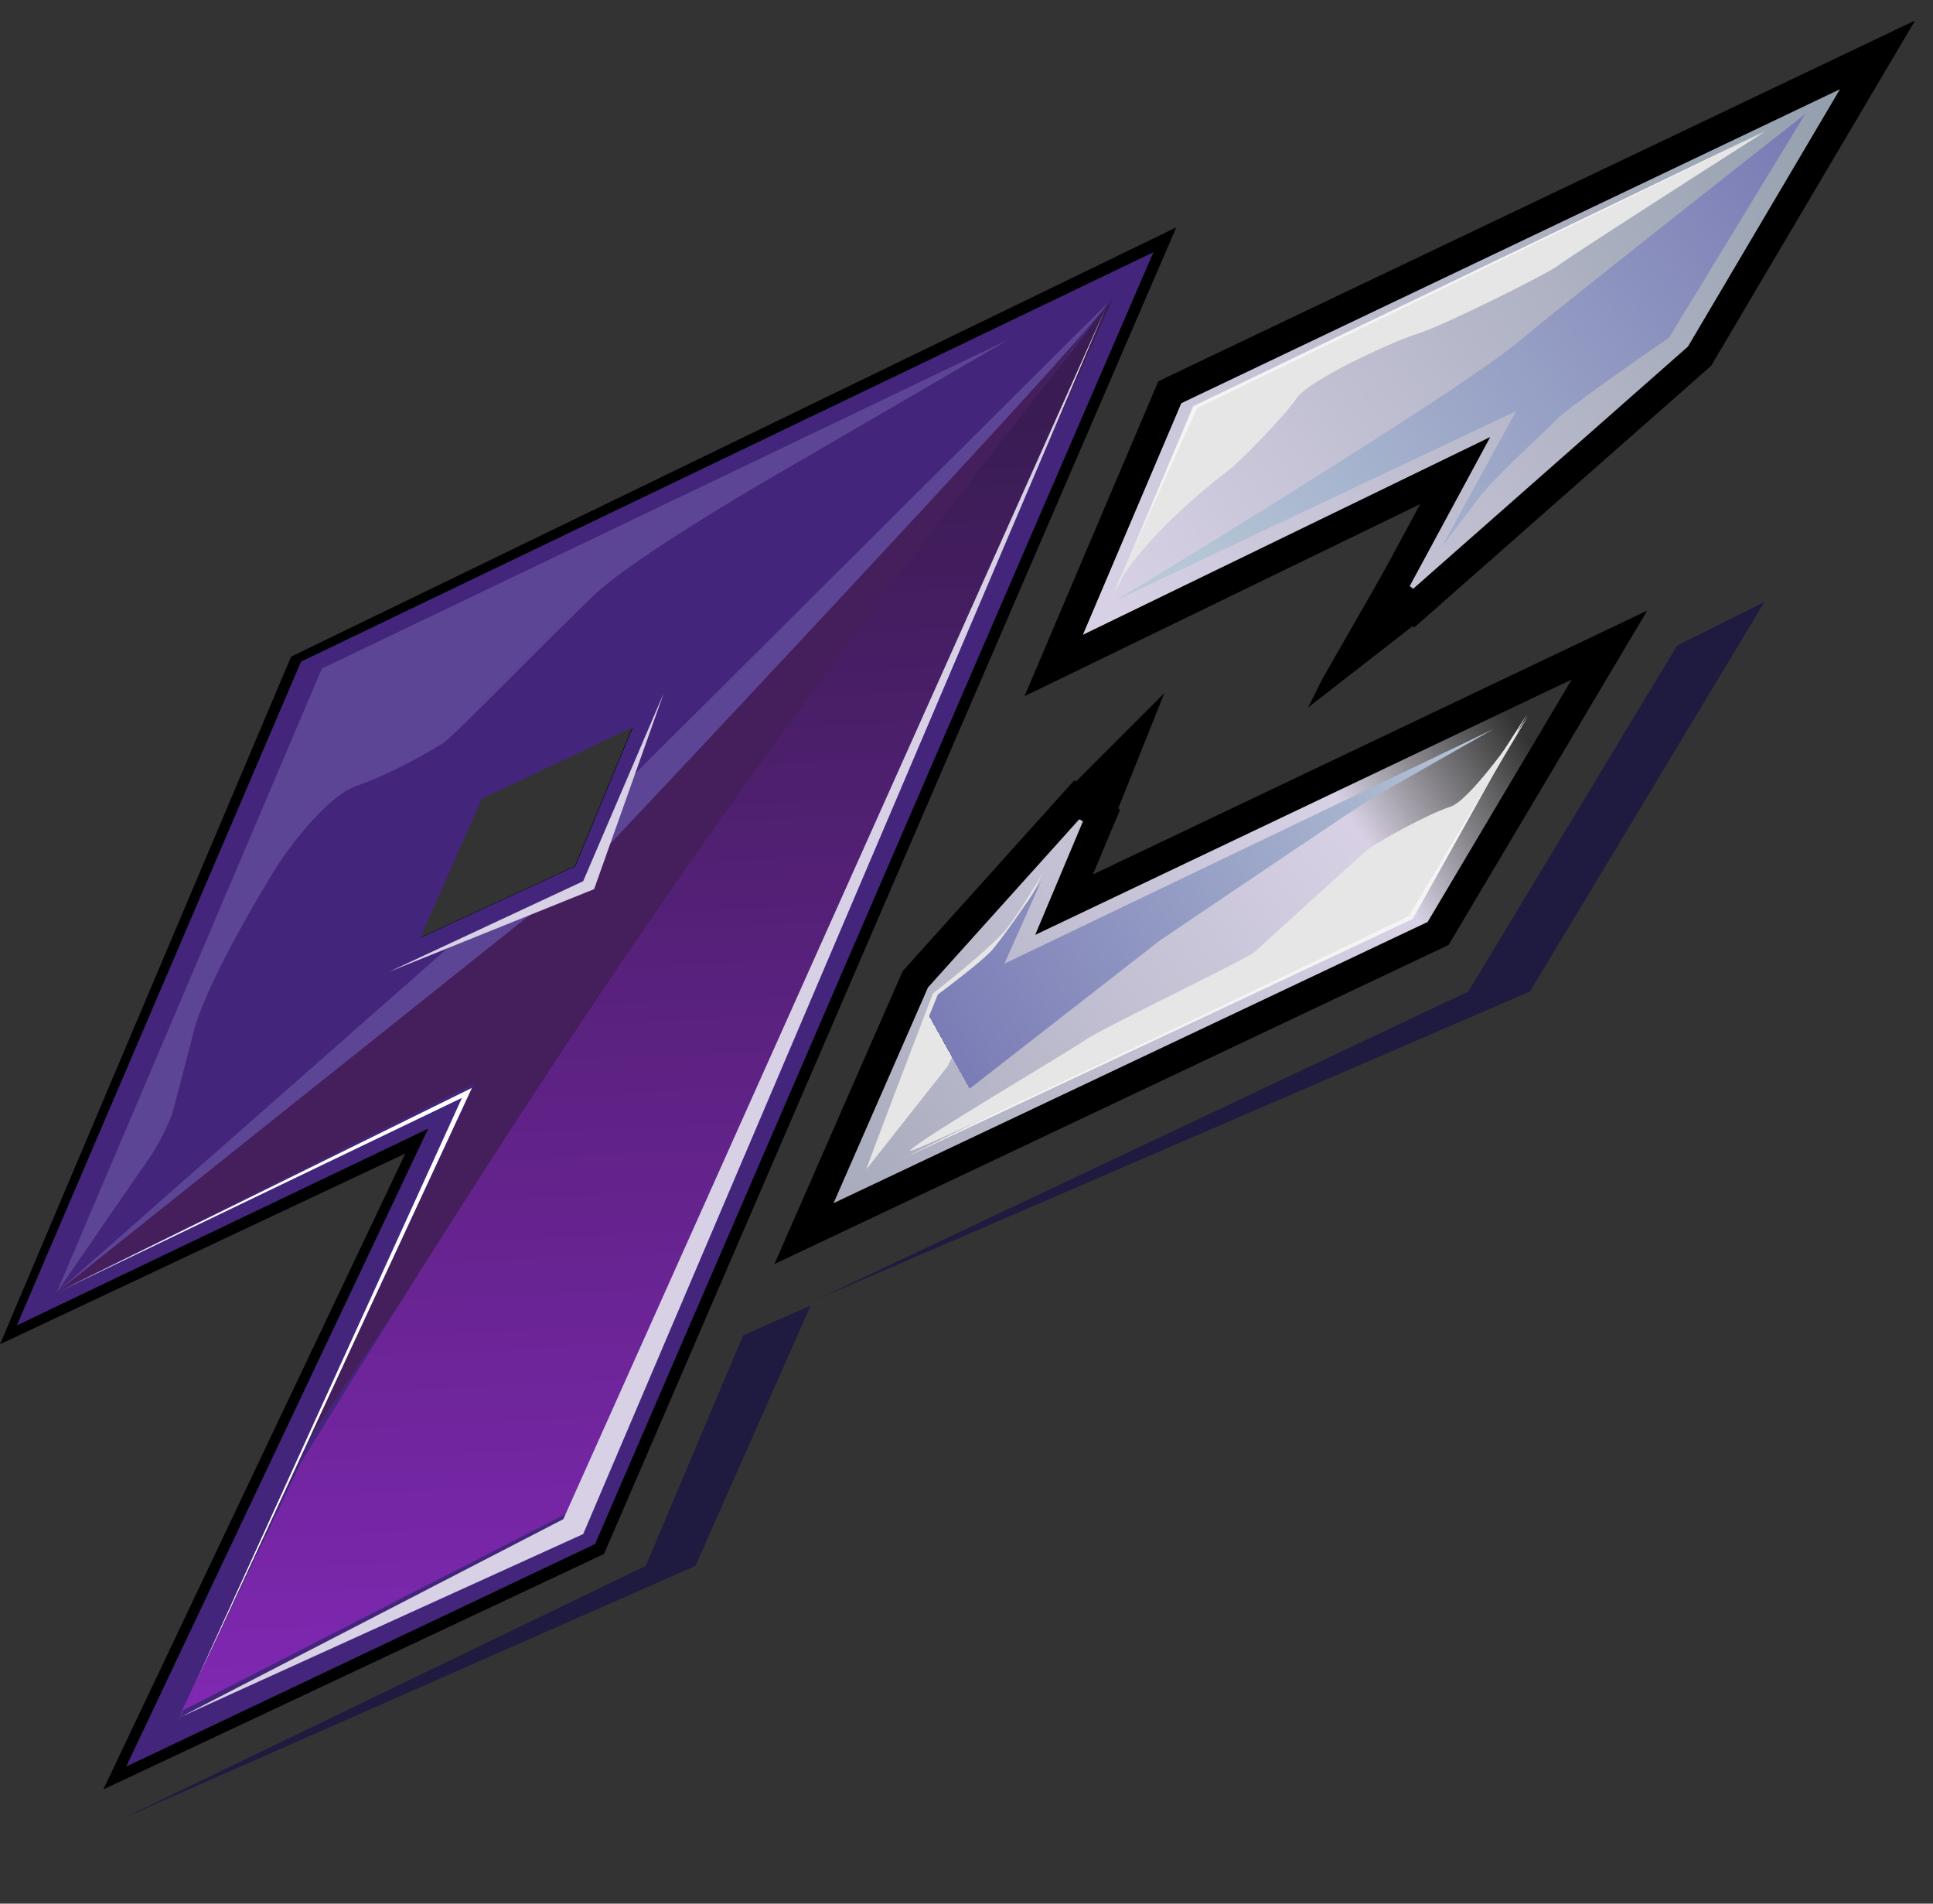
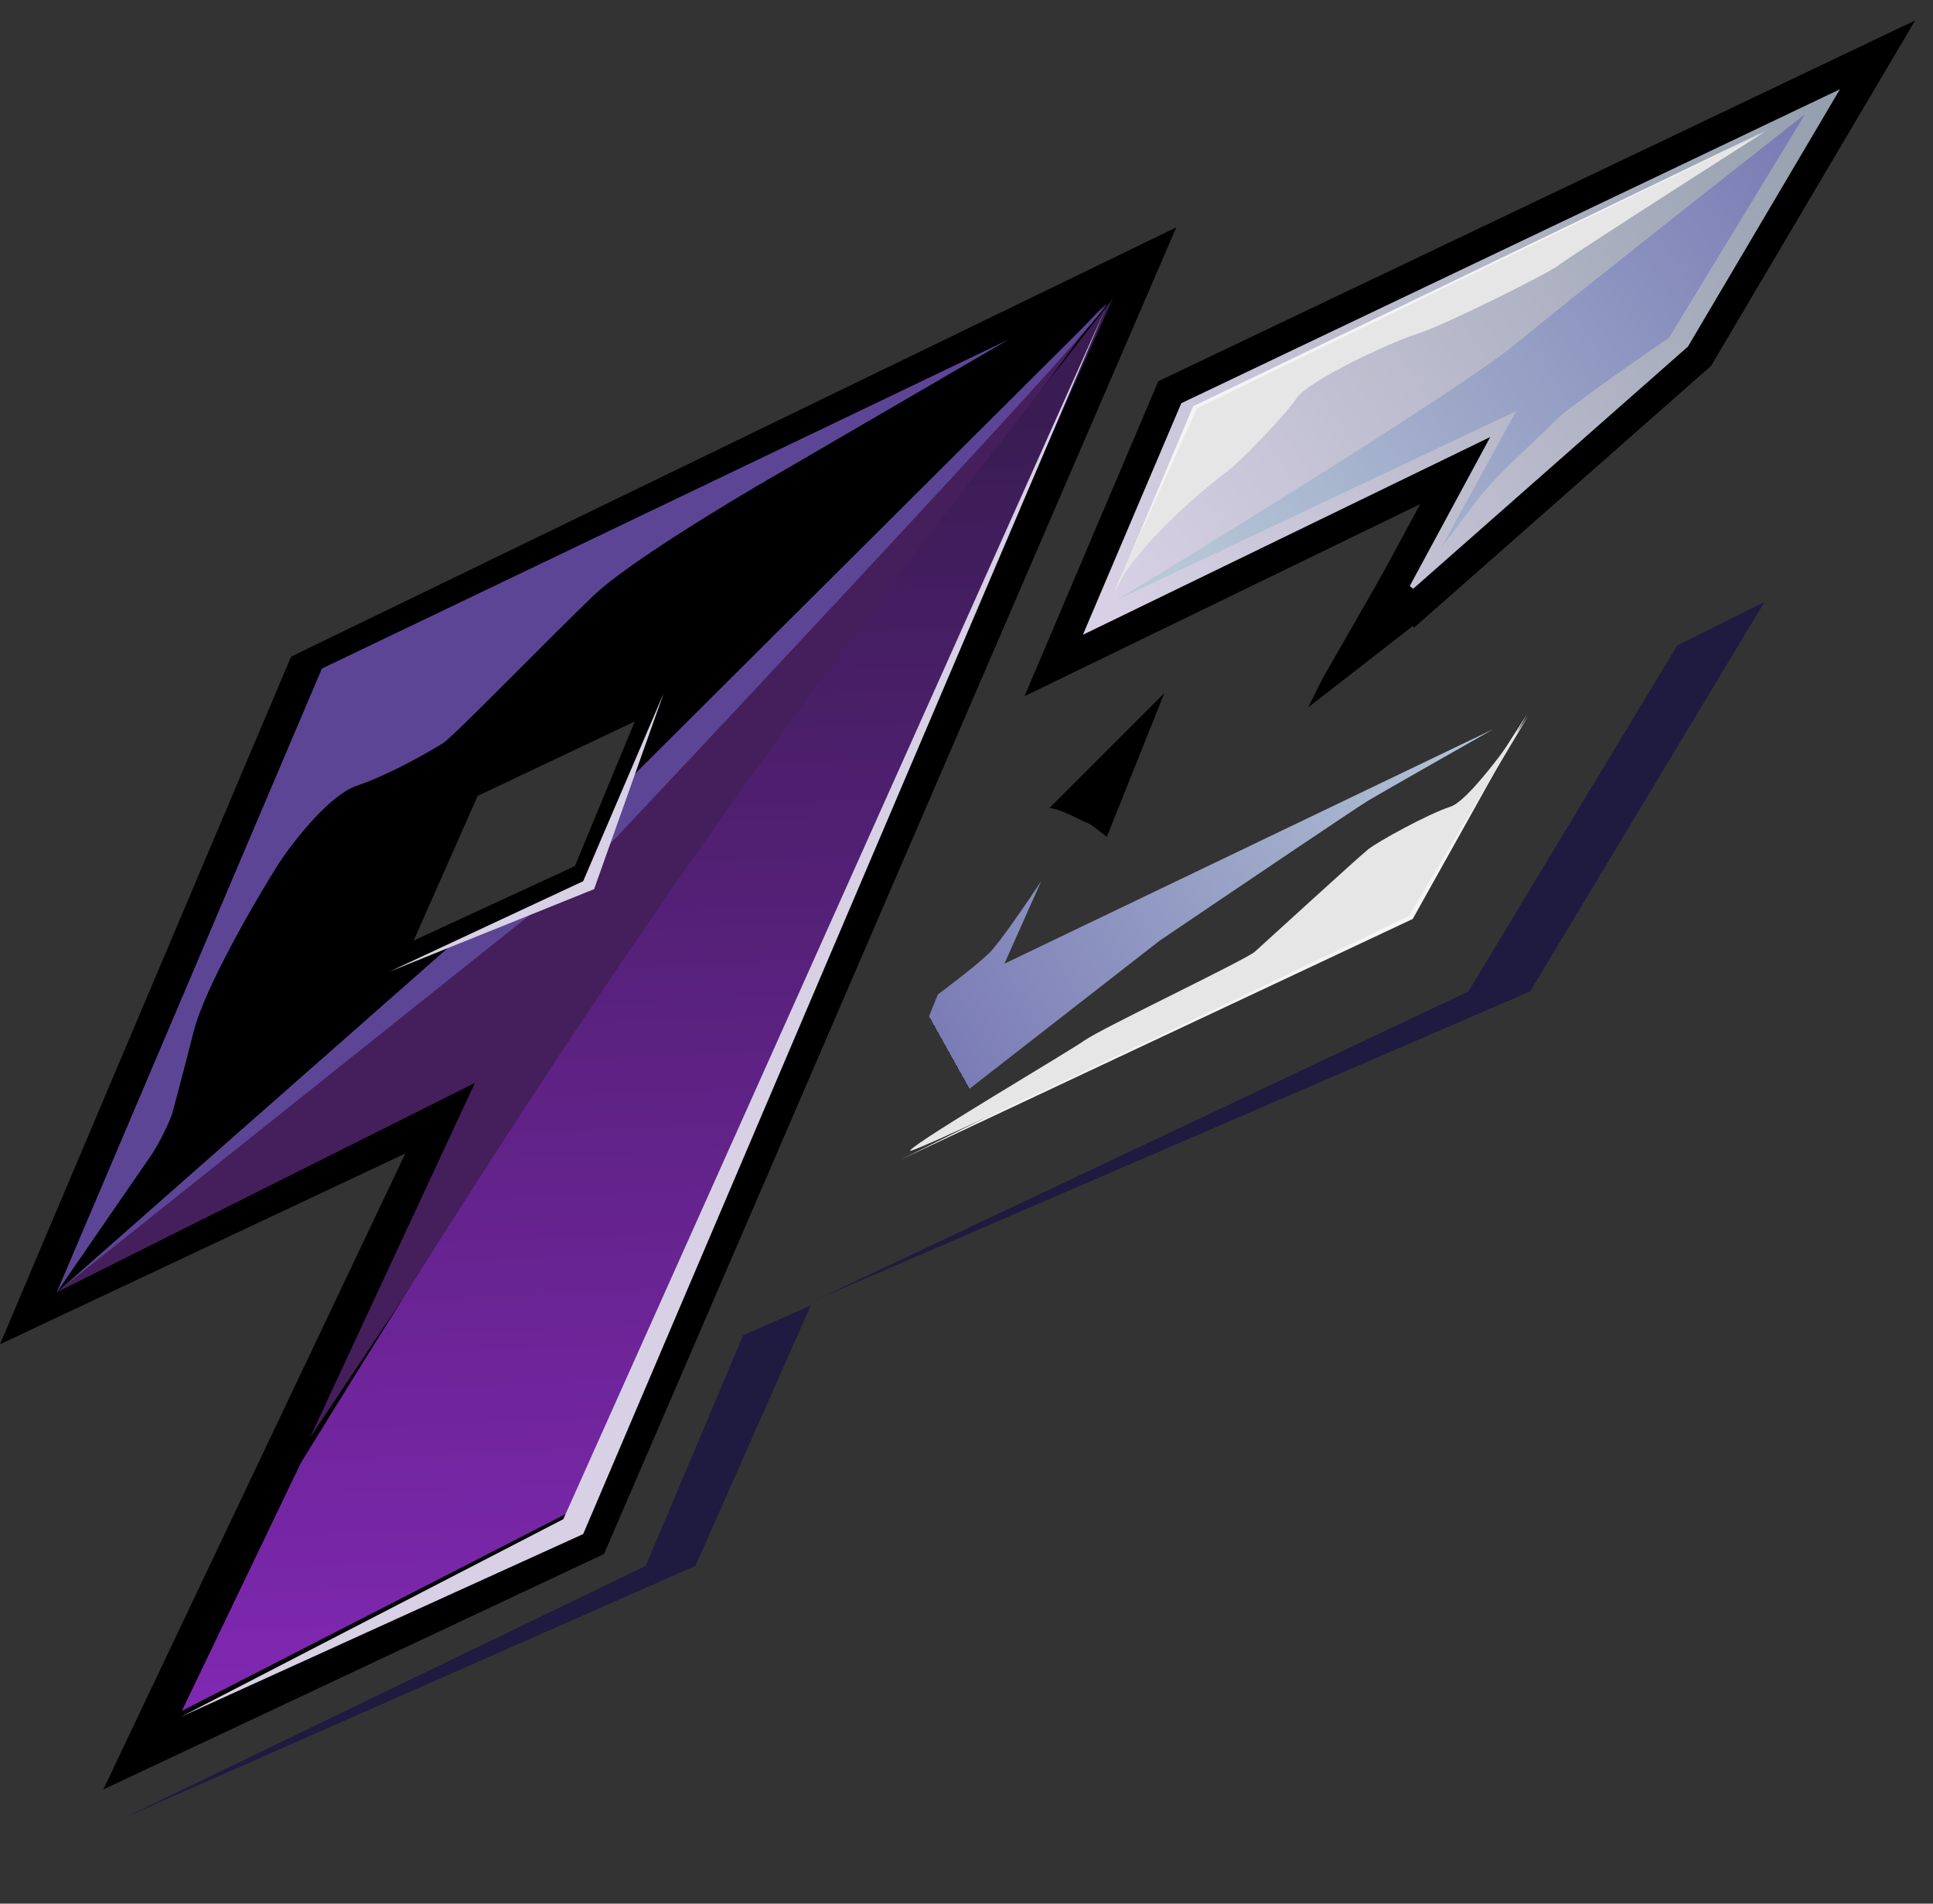
<svg xmlns="http://www.w3.org/2000/svg" width="65" height="64" viewBox="0 0 65 64" fill="none">
  <rect x="0" y="0" width="65" height="64" fill="#333333" stroke="none" />
-   <path d="M37.042 27.415L36.21 26.886L30.831 32.866L30.777 32.926L30.745 33L27.571 40.25L27.035 41.474L28.243 40.902L48.221 31.448L48.359 31.382L48.437 31.251L53.281 23.1L54.121 21.686L52.636 22.393L35.78 30.415L37.042 27.415Z" fill="url(#paint0_linear_505_1081)" stroke="black" />
  <path d="M52.317 14.258C50.873 15.434 49.176 17.577 48.508 18.501L51.582 13.657L56.125 11.218L60.769 3.935L56.292 11.486C55.568 11.92 53.76 13.082 52.317 14.258Z" fill="#E6E6E6" />
-   <path d="M31.37 33.401C30.657 35.261 29.212 39.047 29.132 39.314L31.871 35.84L35.078 29.325C34.833 29.748 34.243 30.722 33.842 31.23C33.441 31.737 32.027 32.889 31.37 33.401Z" fill="#E6E6E6" />
  <path fill-rule="evenodd" clip-rule="evenodd" d="M3.474 60.161L20.312 52.243L39.555 7.644L9.788 22.076L0 45.194L13.63 38.78L3.474 60.161ZM16.063 26.757L13.909 31.622L19.33 29.12L21.345 24.255L16.063 26.757Z" fill="black" />
  <path d="M33.274 32.031C33.622 31.684 34.577 30.283 35.011 29.626L33.775 32.399L50.212 24.515C48.976 25.216 46.403 26.68 46.002 26.92C45.602 27.16 41.158 30.161 38.987 31.631L29.165 39.281L31.537 33.434C31.971 33.112 32.927 32.379 33.274 32.031Z" fill="url(#paint1_linear_505_1081)" />
-   <path fill-rule="evenodd" clip-rule="evenodd" d="M4.243 59.392L20.011 51.909L38.786 8.479L10.123 22.243L0.568 44.559L14.399 37.945L4.243 59.392ZM16.203 26.853L14.132 31.53L19.343 29.125L21.281 24.448L16.203 26.853Z" fill="#43267B" />
-   <path d="M15.869 36.575L1.938 43.44L15.535 36.909L5.947 57.956L15.869 36.575Z" fill="white" />
  <path d="M17.806 30.729L1.921 43.44L15.969 36.408L10.423 48.334L23.519 28.724L37.15 10.216L20.446 28.39L20.011 29.693L17.806 30.729Z" fill="#451E5C" />
  <path d="M39.507 13.105L39.336 13.187L39.262 13.361L35.954 21.145L35.433 22.373L36.633 21.791L48.934 15.82L46.765 19.834L47.536 20.447L57.09 12.028L57.15 11.975L57.19 11.907L62.302 3.254L63.135 1.844L61.656 2.549L39.507 13.105Z" fill="url(#paint2_linear_505_1081)" stroke="black" />
  <path d="M44.47 22.818L47.239 17.984C47.372 18.085 47.199 20.138 47.239 20.138C47.279 20.138 48.131 20.401 48.337 20.401L43.987 23.785L44.47 22.818Z" fill="black" />
  <path d="M38.186 25.718L37.219 28.135C36.985 27.958 36.631 27.664 36.56 27.664C36.49 27.664 35.647 27.169 35.286 27.169L39.153 23.302L38.186 25.718Z" fill="black" />
  <path d="M10.824 22.477L1.904 43.457C2.784 42.176 4.637 39.481 5.011 38.947C5.385 38.412 5.679 37.744 5.78 37.477C5.869 37.154 6.14 36.141 6.515 34.671C6.889 33.201 8.564 30.317 9.354 29.058C9.844 28.312 11.058 26.74 11.993 26.419C13.163 26.018 14.532 25.216 14.9 24.982C15.267 24.748 18.575 21.341 19.978 20.005C21.1 18.936 24.566 16.842 26.158 15.929L33.909 11.419L10.824 22.477Z" fill="#5D4596" />
  <path d="M21.348 26.018L37.216 10.216C37.083 10.697 25.891 22.666 20.312 28.59L21.348 26.018Z" fill="#5D4596" />
  <path d="M15.067 31.864L17.94 30.662L1.921 43.44L15.067 31.864Z" fill="#5D4596" />
  <path d="M37.417 10.049C25.962 24.559 19.996 33.127 10.123 49.17L6.114 57.522L19.143 50.84L37.417 10.049Z" fill="url(#paint3_linear_505_1081)" />
  <path d="M18.942 51.074L6.08 57.722L19.61 51.575L37.183 10.35L18.942 51.074Z" fill="#D8D1E5" />
  <path d="M19.61 29.626L13.096 32.666L19.978 29.893L22.316 23.312L19.61 29.626Z" fill="#D8D1E5" />
  <path d="M40.123 13.657L37.484 19.904L40.524 13.858L59.566 4.303L40.123 13.657Z" fill="#F4F4F4" />
  <path d="M47.506 30.895L51.348 24.014L47.072 30.695L30.301 38.98L47.506 30.895Z" fill="#F4F4F4" />
  <path d="M40.256 13.724L37.45 19.904C38.352 18.1 40.925 16.096 41.292 15.829C41.66 15.561 43.196 13.991 43.597 13.39C43.998 12.789 46.804 11.486 47.673 11.218C48.542 10.951 52.15 9.147 52.417 8.913C52.631 8.726 57.116 5.851 59.332 4.437L40.256 13.724Z" fill="#E6E6E6" />
  <path d="M48.775 27.12C49.363 26.933 50.758 25.016 51.381 24.08L47.372 30.795C41.682 33.546 30.361 38.974 30.602 38.679C30.902 38.312 35.913 35.372 36.481 34.971C37.049 34.57 41.893 32.265 42.194 31.998C42.495 31.731 45.669 28.824 46.003 28.557C46.337 28.29 48.041 27.354 48.775 27.12Z" fill="#E6E6E6" />
  <path d="M50.98 11.552C49.27 12.969 41.314 17.889 37.55 20.172L50.98 13.824L48.475 18.401C48.675 18.134 49.203 17.432 49.711 16.764C50.346 15.929 51.916 14.559 52.317 14.125C52.637 13.777 54.989 12.132 56.125 11.352L60.702 3.835C58.174 5.817 52.691 10.136 50.98 11.552Z" fill="url(#paint4_linear_505_1081)" />
  <path d="M59.332 20.238L56.392 21.708L49.377 33.334L27.461 43.691L51.448 33.334L59.332 20.238Z" fill="#1F1A3F" />
  <path d="M27.261 43.891L24.989 44.893L21.715 52.644L4.143 61.13L23.386 52.644L27.261 43.891Z" fill="#1F1A3F" />
  <defs>
    <linearGradient id="paint0_linear_505_1081" x1="28.129" y1="40.584" x2="51.415" y2="24.949" gradientUnits="userSpaceOnUse">
      <stop stop-color="#C4C4C4" />
      <stop stop-color="#A7ABBB" />
      <stop offset="0.771" stop-color="#D8D1E5" />
      <stop offset="1" stop-color="#C4C4C4" stop-opacity="0" />
    </linearGradient>
    <linearGradient id="paint1_linear_505_1081" x1="50.412" y1="25.183" x2="31.971" y2="35.472" gradientUnits="userSpaceOnUse">
      <stop stop-color="#B5C6D6" />
      <stop offset="1" stop-color="#7B7CB6" />
      <stop offset="1" stop-color="#C4C4C4" stop-opacity="0" />
    </linearGradient>
    <linearGradient id="paint2_linear_505_1081" x1="61.537" y1="3.267" x2="37.316" y2="20.172" gradientUnits="userSpaceOnUse">
      <stop stop-color="#949FAD" />
      <stop offset="1" stop-color="#D8D1E5" />
    </linearGradient>
    <linearGradient id="paint3_linear_505_1081" x1="19.911" y1="14.793" x2="21.765" y2="57.522" gradientUnits="userSpaceOnUse">
      <stop stop-color="#3A1C53" />
      <stop offset="1" stop-color="#8128B4" />
    </linearGradient>
    <linearGradient id="paint4_linear_505_1081" x1="39.154" y1="19.27" x2="60.702" y2="4.27" gradientUnits="userSpaceOnUse">
      <stop stop-color="#B7C9D7" />
      <stop offset="1" stop-color="#797AB4" />
    </linearGradient>
  </defs>
</svg>